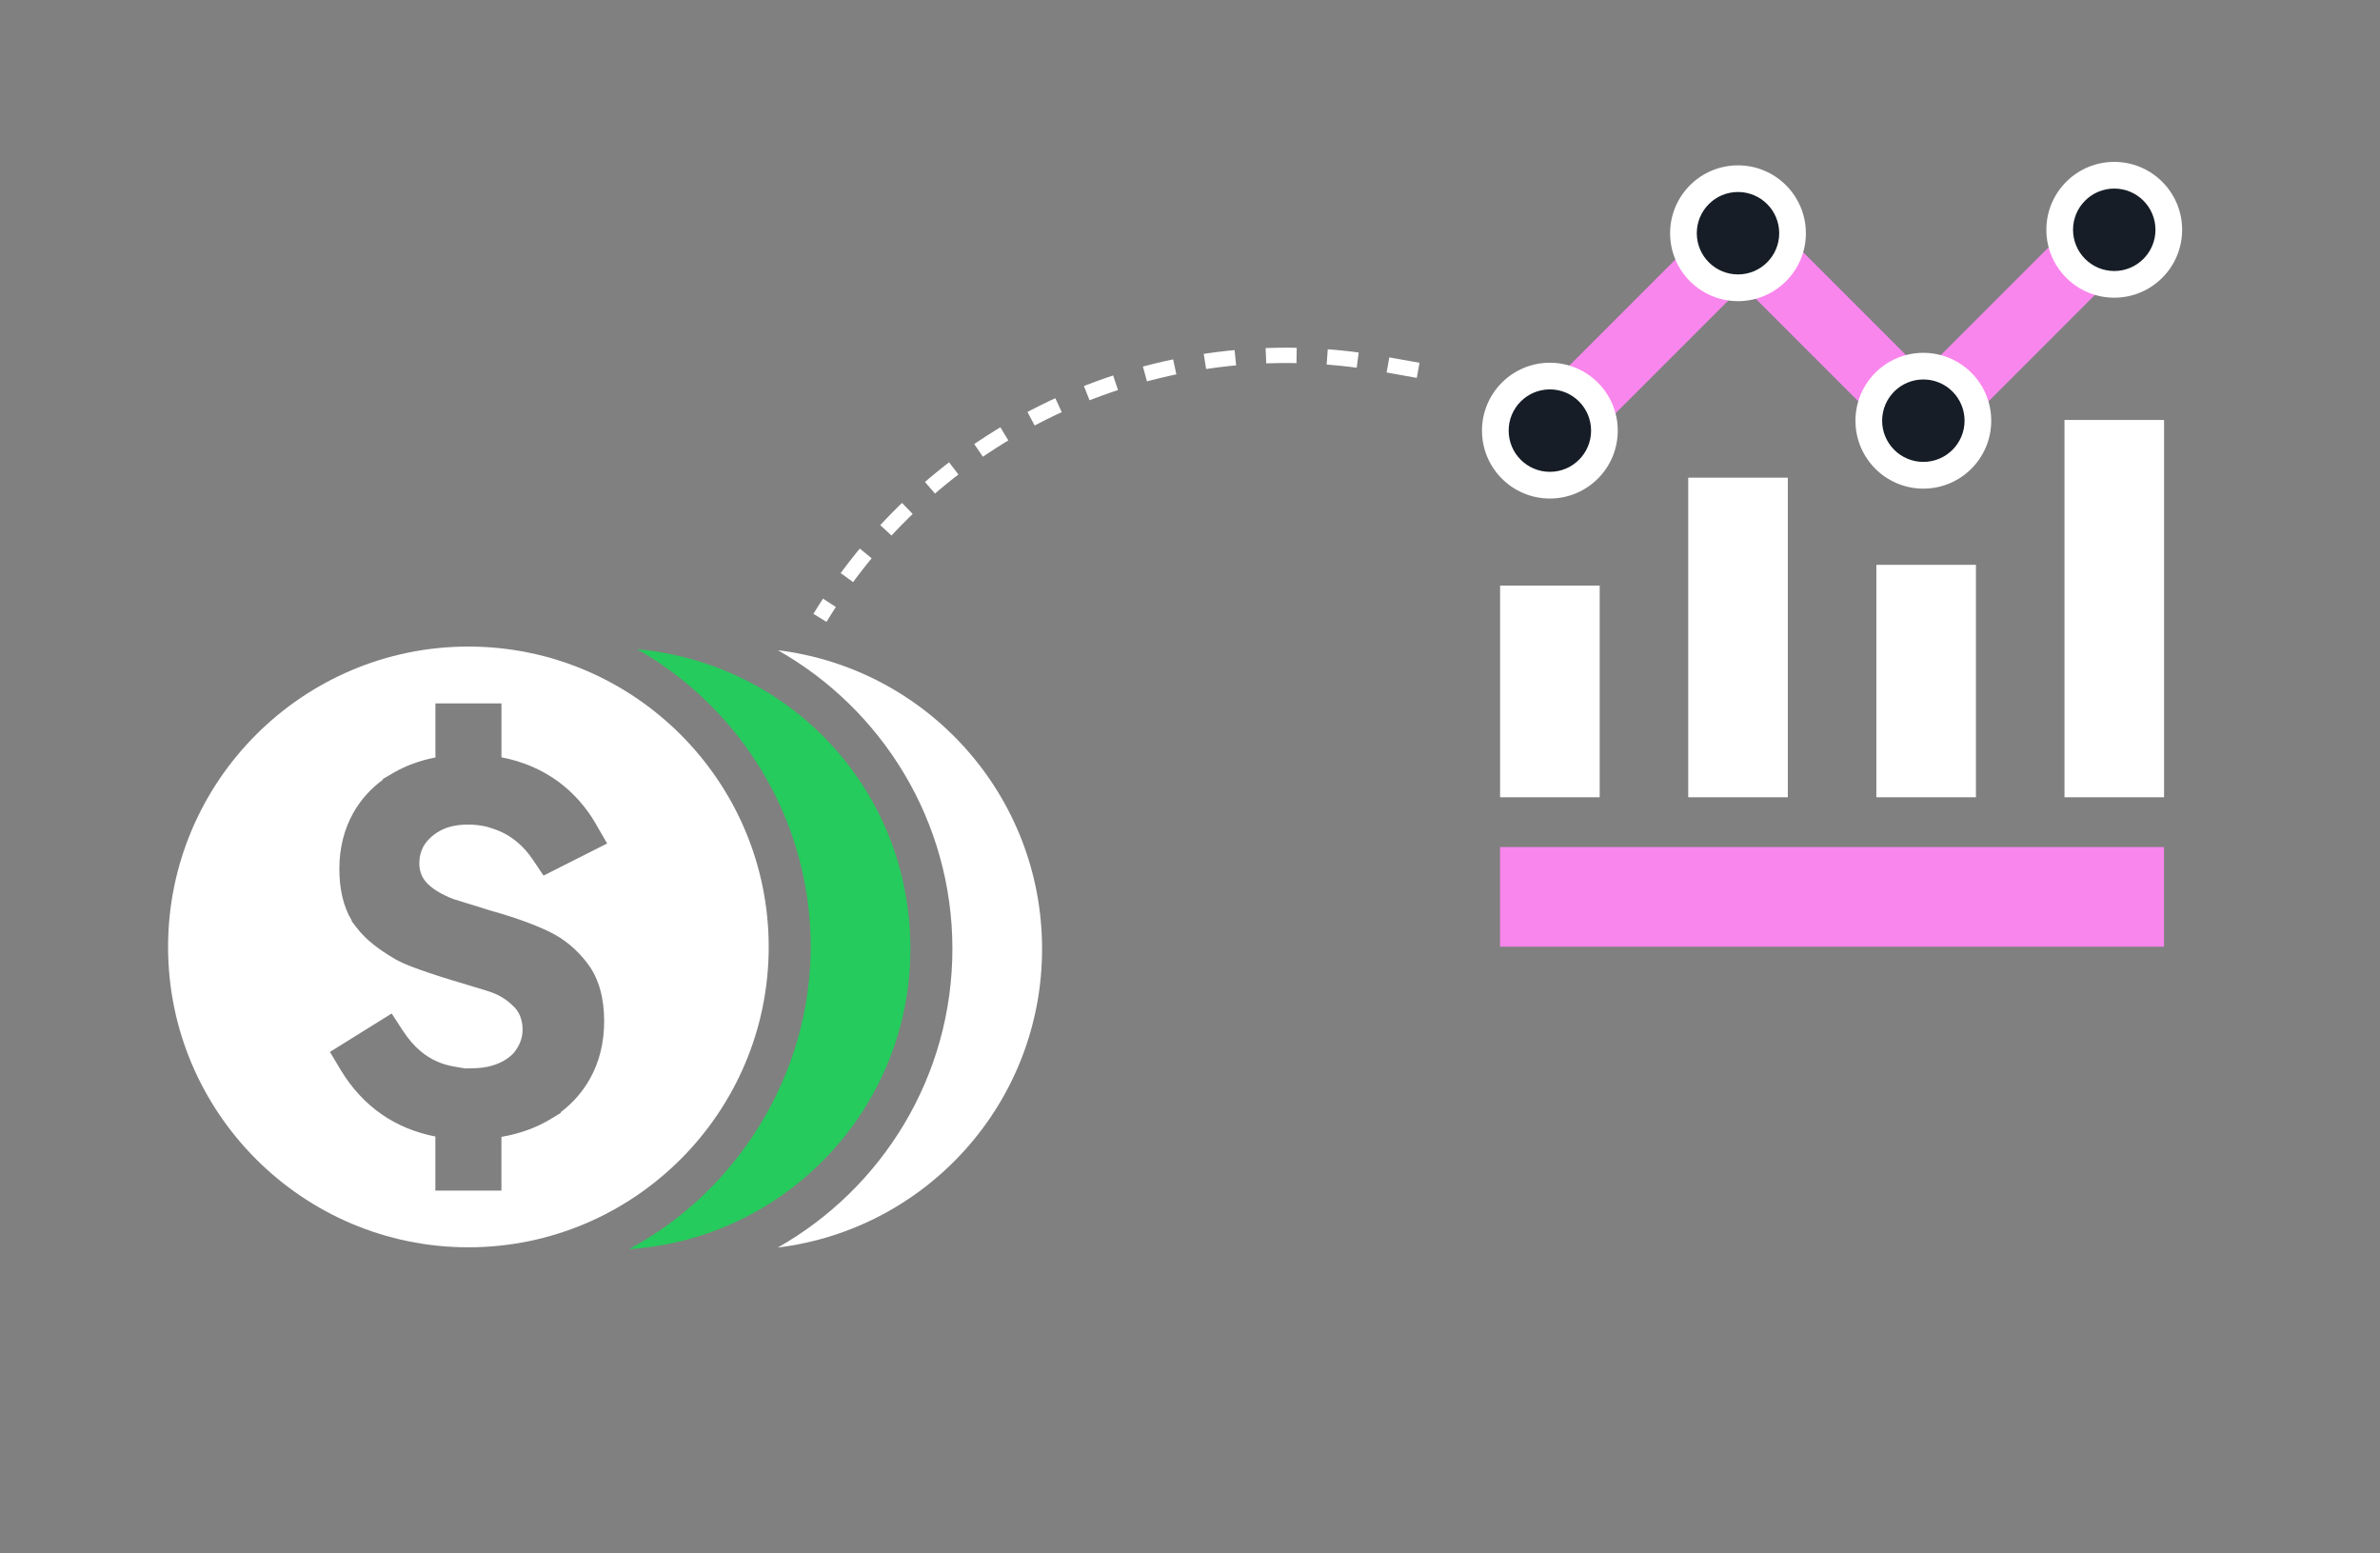
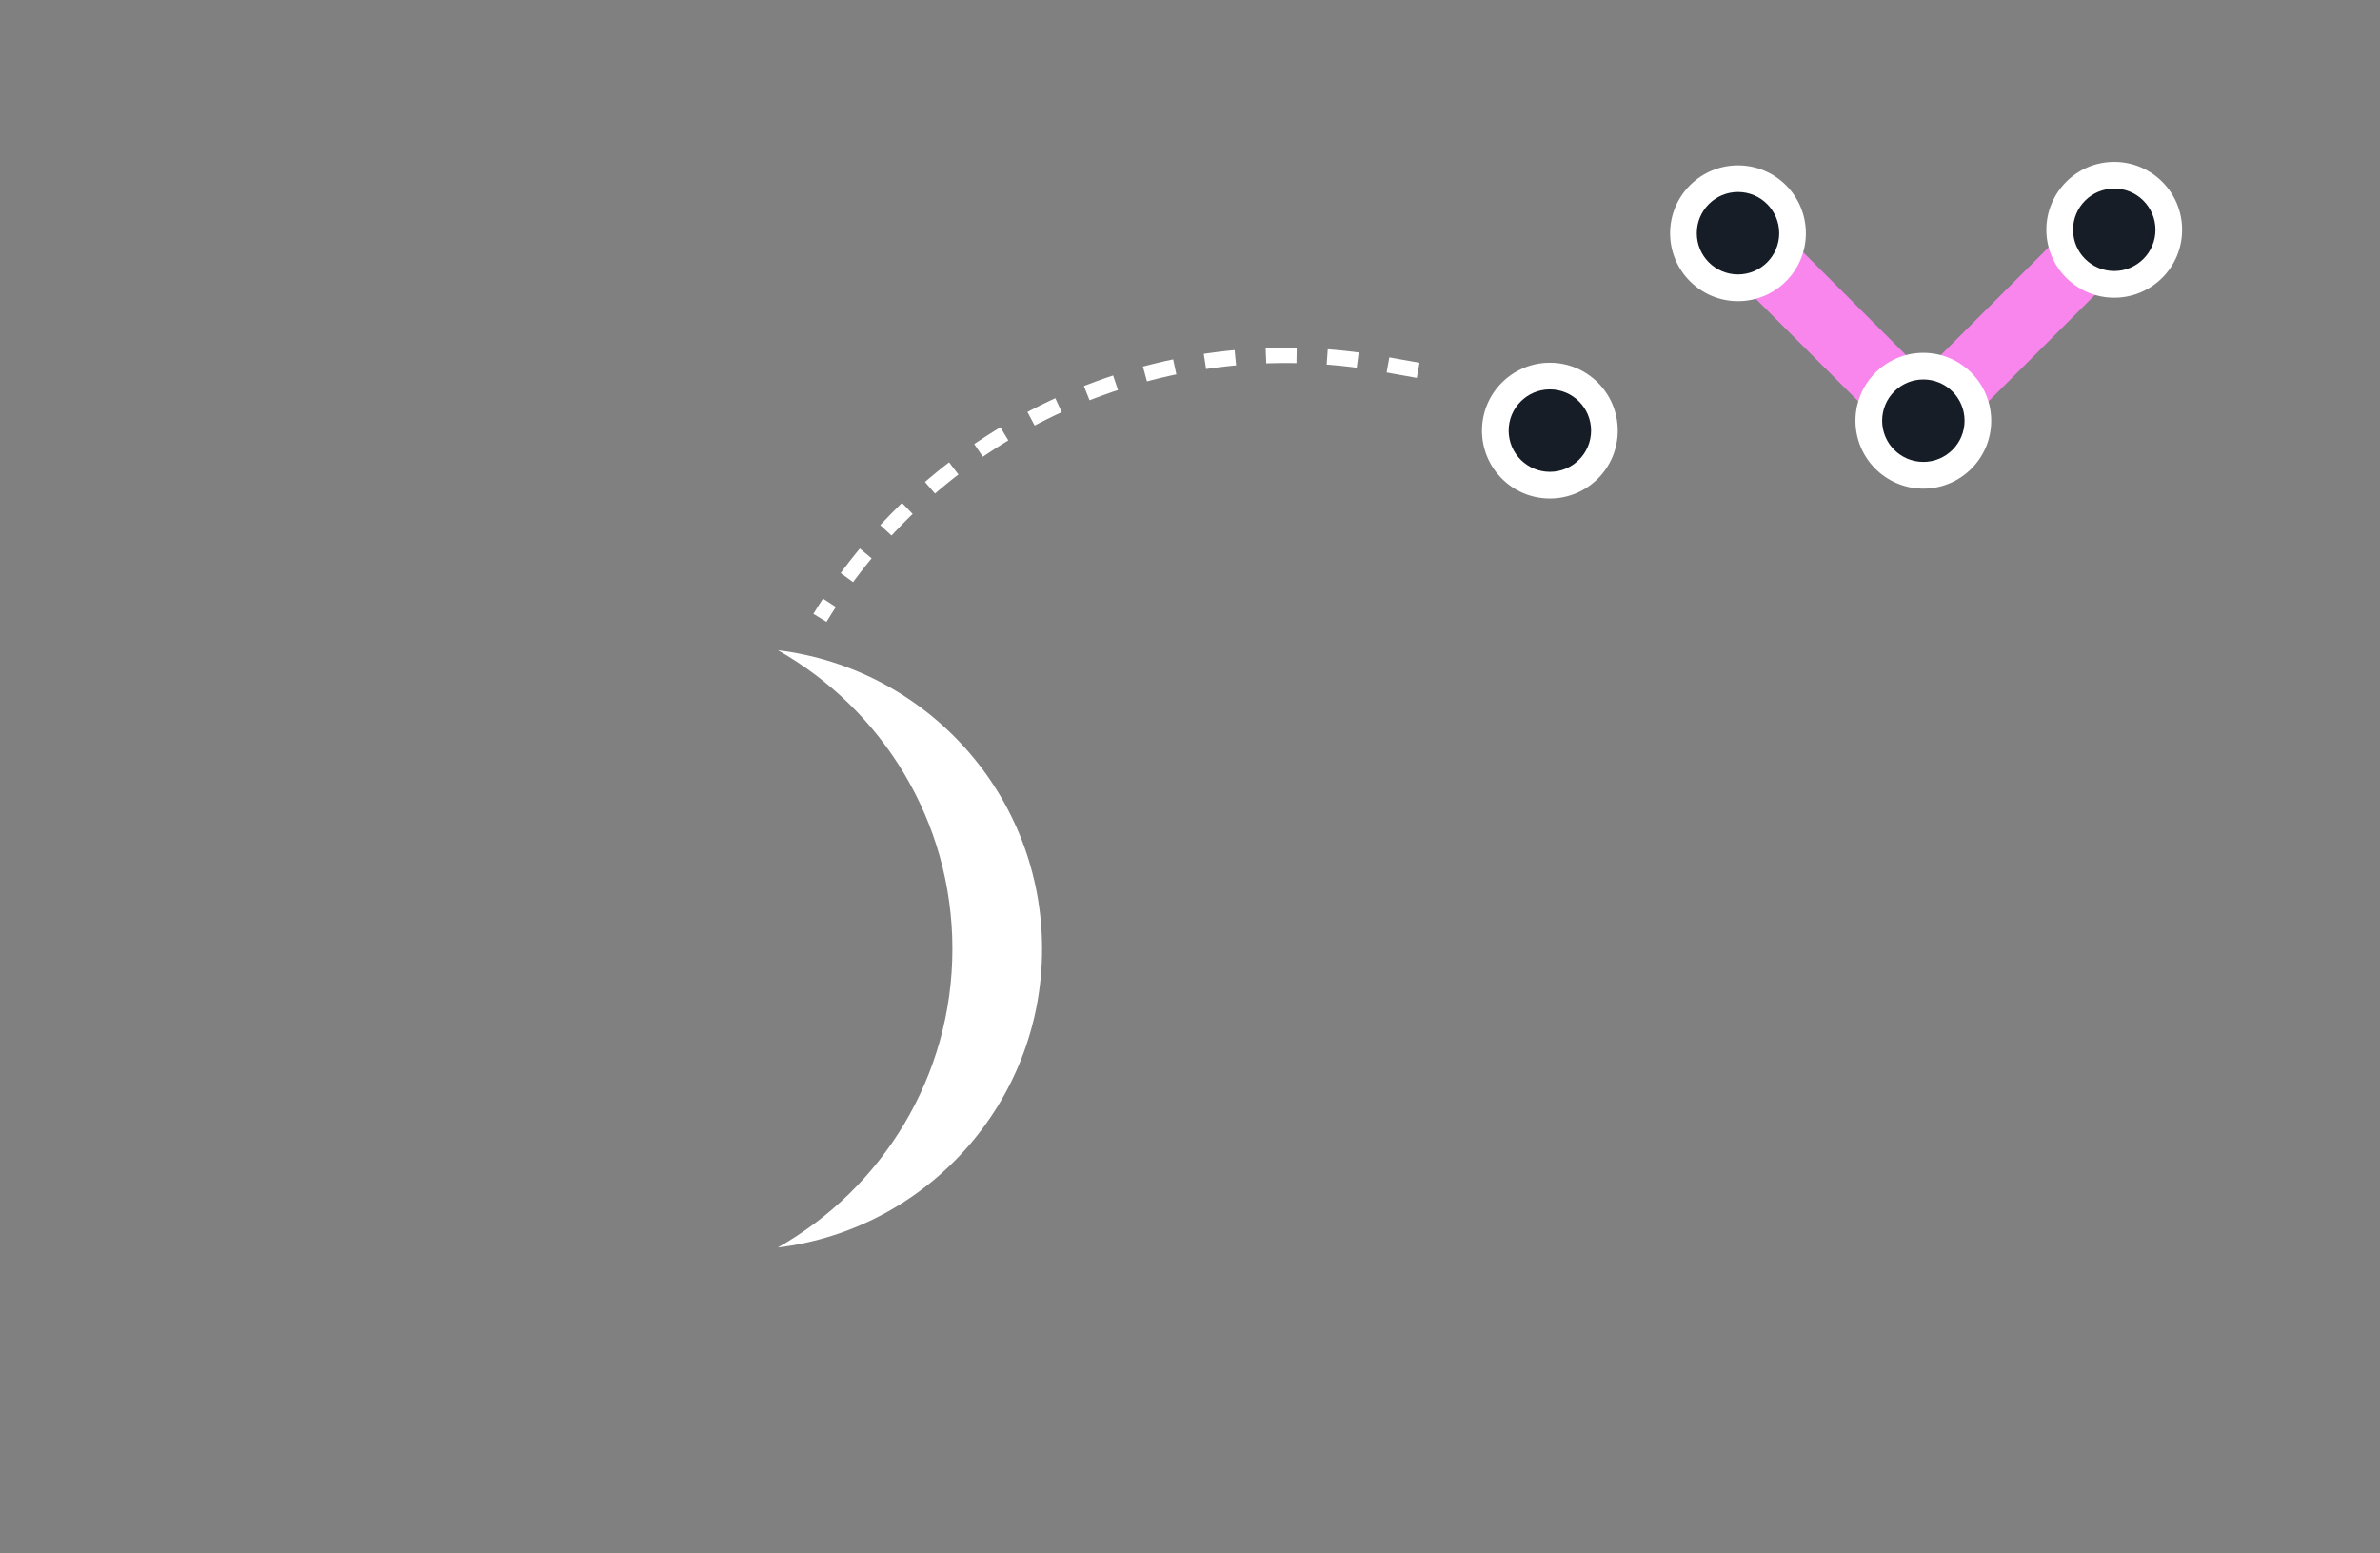
<svg xmlns="http://www.w3.org/2000/svg" width="354" height="231" viewBox="0 0 354 231" fill="none">
  <rect x="0" y="0" width="354" height="231" fill="#808080" stroke="none" />
  <path d="M210.934 55.074L205.619 54.121C172.609 48.205 139.362 63.211 121.962 91.88V91.88" stroke="white" stroke-width="2.282" stroke-dasharray="4.56 4.56" />
  <path d="M295.129 60.326L312.102 43.352L305.118 36.368L288.145 53.342L295.129 60.326Z" fill="#F986ED" />
-   <path d="M232.594 55.197L250.184 37.606L257.168 44.59L239.578 62.181L232.594 55.197Z" fill="#F986ED" />
  <path d="M277.349 60.627L260.375 43.653L267.359 36.669L284.333 53.642L277.349 60.627Z" fill="#F986ED" />
-   <path d="M321.881 62.456H307.07V118.561H321.881V62.456ZM293.9 83.997H279.088V118.561H293.9V83.997ZM237.936 87.082H223.125V118.561H237.936V87.082ZM265.918 71.036H251.107V118.561H265.918V71.036Z" fill="white" />
  <path d="M314.472 24.076C308.897 24.076 304.375 28.598 304.375 34.173C304.375 39.748 308.897 44.27 314.472 44.27C320.047 44.27 324.569 39.748 324.569 34.173C324.569 28.598 320.047 24.076 314.472 24.076ZM268.605 34.688C268.605 40.263 264.083 44.785 258.508 44.785C252.933 44.785 248.411 40.263 248.411 34.688C248.411 29.113 252.933 24.591 258.508 24.591C264.083 24.591 268.605 29.113 268.605 34.688ZM240.624 64.04C240.624 69.614 236.102 74.136 230.527 74.136C224.952 74.136 220.43 69.614 220.43 64.04C220.43 58.465 224.952 53.943 230.527 53.943C236.102 53.943 240.624 58.465 240.624 64.04ZM296.174 62.568C296.174 68.143 291.652 72.665 286.077 72.665C280.502 72.665 275.98 68.143 275.98 62.568C275.98 56.993 280.502 52.471 286.077 52.471C291.652 52.471 296.174 56.993 296.174 62.568Z" fill="white" />
  <path d="M320.603 34.172C320.603 37.556 317.858 40.301 314.473 40.301C311.088 40.301 308.343 37.556 308.343 34.172C308.343 30.787 311.088 28.042 314.473 28.042C317.858 28.042 320.603 30.787 320.603 34.172ZM258.51 28.551C255.125 28.551 252.38 31.296 252.38 34.681C252.38 38.065 255.125 40.81 258.51 40.81C261.894 40.81 264.639 38.065 264.639 34.681C264.639 31.296 261.894 28.551 258.51 28.551ZM230.528 57.908C227.143 57.908 224.398 60.653 224.398 64.038C224.398 67.422 227.143 70.167 230.528 70.167C233.912 70.167 236.657 67.422 236.657 64.038C236.657 60.653 233.912 57.908 230.528 57.908ZM286.078 56.431C282.694 56.431 279.949 59.176 279.949 62.561C279.949 65.945 282.694 68.69 286.078 68.69C289.463 68.69 292.208 65.945 292.208 62.561C292.208 59.176 289.463 56.431 286.078 56.431Z" fill="#161D26" />
-   <path d="M223.117 125.969V140.78H321.874V125.969H223.117Z" fill="#F986ED" />
  <path d="M115.704 96.698C131.185 105.467 141.66 122.079 141.66 141.104C141.66 160.129 131.179 176.754 115.691 185.523C137.835 182.829 154.998 163.979 154.998 141.111C154.998 118.242 137.841 99.404 115.704 96.698Z" fill="white" />
-   <path d="M94.765 96.542C110.165 105.311 120.584 121.867 120.584 140.817C120.584 159.767 109.621 177.186 93.559 185.761C116.884 184.254 135.409 164.804 135.409 141.104C135.409 117.404 117.521 98.623 94.765 96.542Z" fill="#25CB5C" />
-   <path d="M69.669 96.151C45.038 96.151 25 116.189 25 140.82C25 165.451 45.038 185.489 69.669 185.489C94.3 185.489 114.337 165.451 114.337 140.82C114.337 116.189 94.3 96.151 69.669 96.151ZM88.644 122.57L90.306 125.433L80.844 130.214L79.306 127.914C77.862 125.751 76.025 124.239 73.862 123.42C73.6 123.32 73.375 123.251 73.2 123.195L73.056 123.145C71.569 122.601 69.169 122.464 67.469 122.826C65.981 123.12 64.731 123.814 63.712 124.883C62.819 125.826 62.369 127.014 62.369 128.408C62.369 129.645 62.819 130.689 63.7 131.52C64.581 132.351 65.85 133.089 67.487 133.72H67.5L73.15 135.47C76.481 136.401 79.338 137.426 81.631 138.52C83.913 139.608 85.875 141.239 87.463 143.383C89.056 145.533 89.862 148.376 89.862 151.851C89.862 155.02 89.162 157.883 87.781 160.364C86.688 162.333 85.219 164.02 83.412 165.389V165.501L81.906 166.414C79.769 167.708 77.306 168.601 74.581 169.064V177.058H64.756V169.014C61.806 168.439 59.144 167.345 56.844 165.764C54.375 164.064 52.294 161.814 50.65 159.07L49.075 156.433L58.256 150.72L59.925 153.283C60.737 154.526 61.644 155.57 62.619 156.376C64.013 157.533 65.656 158.283 67.494 158.601L69.169 158.889L70.55 158.858C74.369 158.77 76.106 156.958 76.513 156.458L76.556 156.401C77.344 155.37 77.731 154.289 77.731 153.089C77.731 152.47 77.612 150.908 76.525 149.801C75.756 149.02 74.806 148.208 73.15 147.589C72.681 147.408 71.488 147.051 70.525 146.764L70.263 146.683C68.4 146.126 66.119 145.451 63.981 144.733C60.175 143.464 59.138 142.845 58.8 142.645C56.4 141.226 54.481 139.858 52.938 137.814L52.306 136.976V136.87C51.087 134.839 50.475 132.264 50.475 129.208C50.475 126.151 51.175 123.326 52.556 120.876C53.644 118.951 55.113 117.301 56.938 115.964V115.851L58.487 114.945C60.331 113.87 62.444 113.095 64.763 112.645V104.601H74.588V112.62C77.775 113.233 80.631 114.464 83.081 116.264C85.319 117.926 87.188 120.039 88.65 122.558L88.644 122.57Z" fill="white" />
</svg>